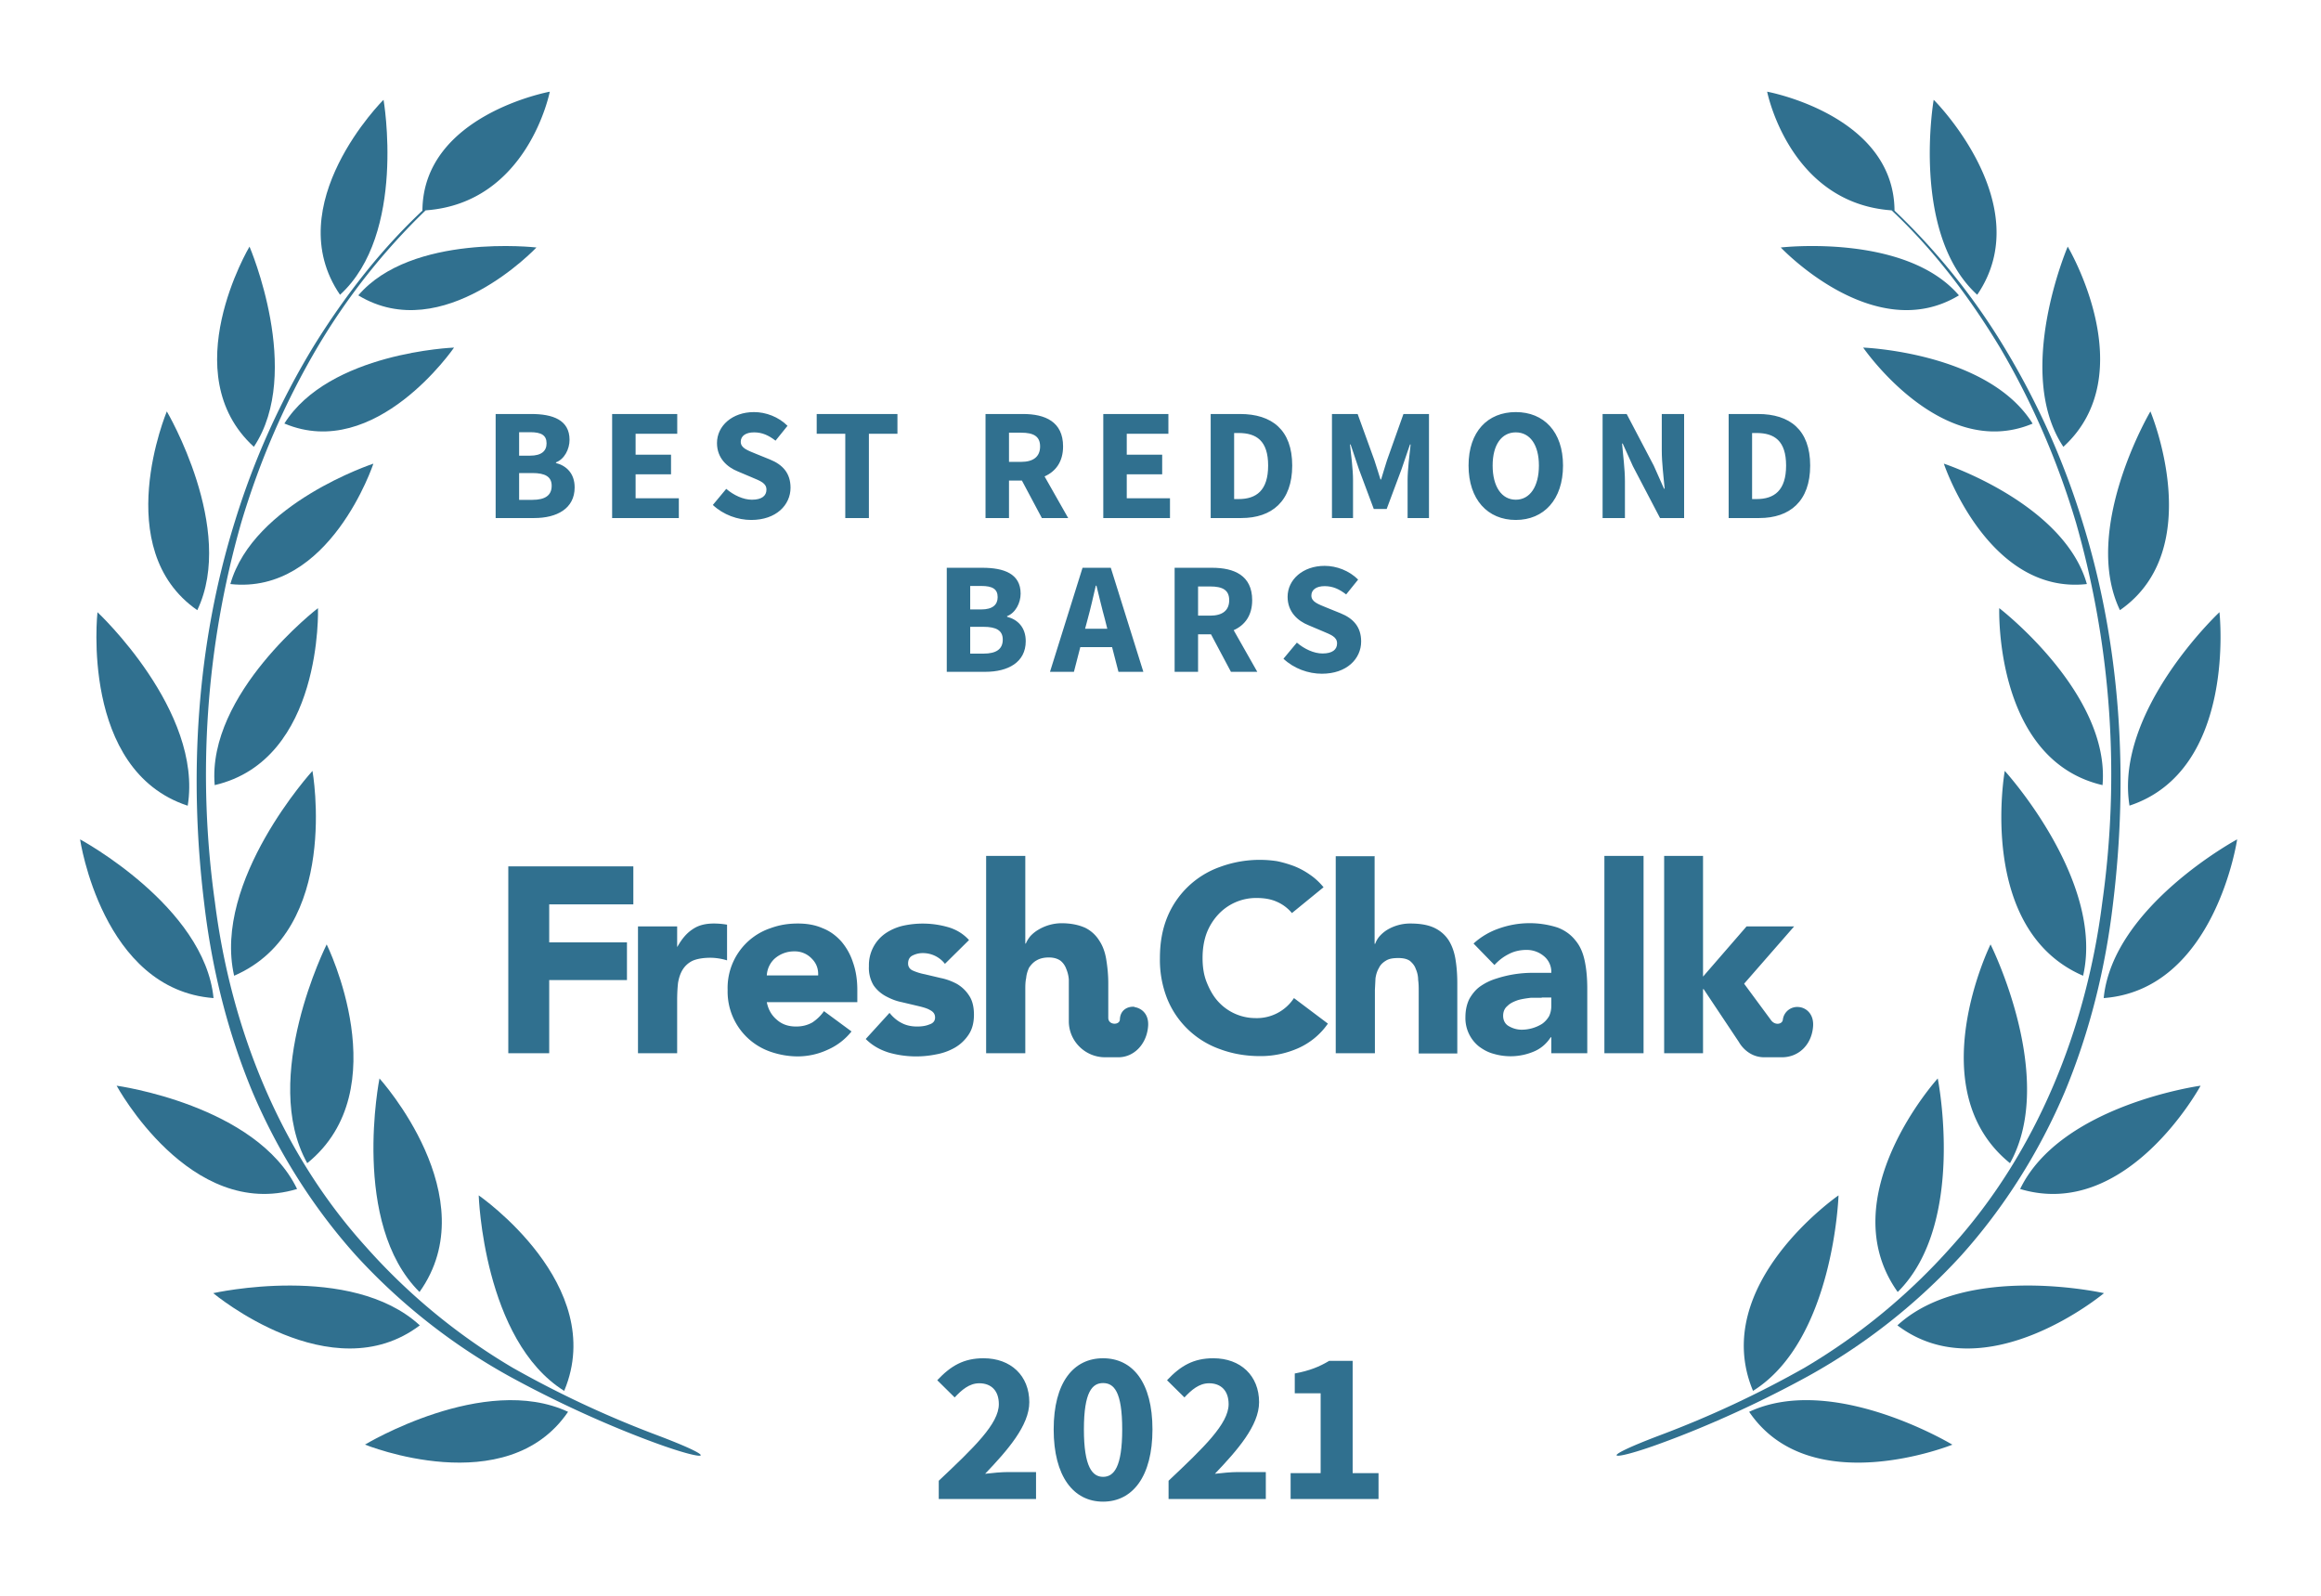
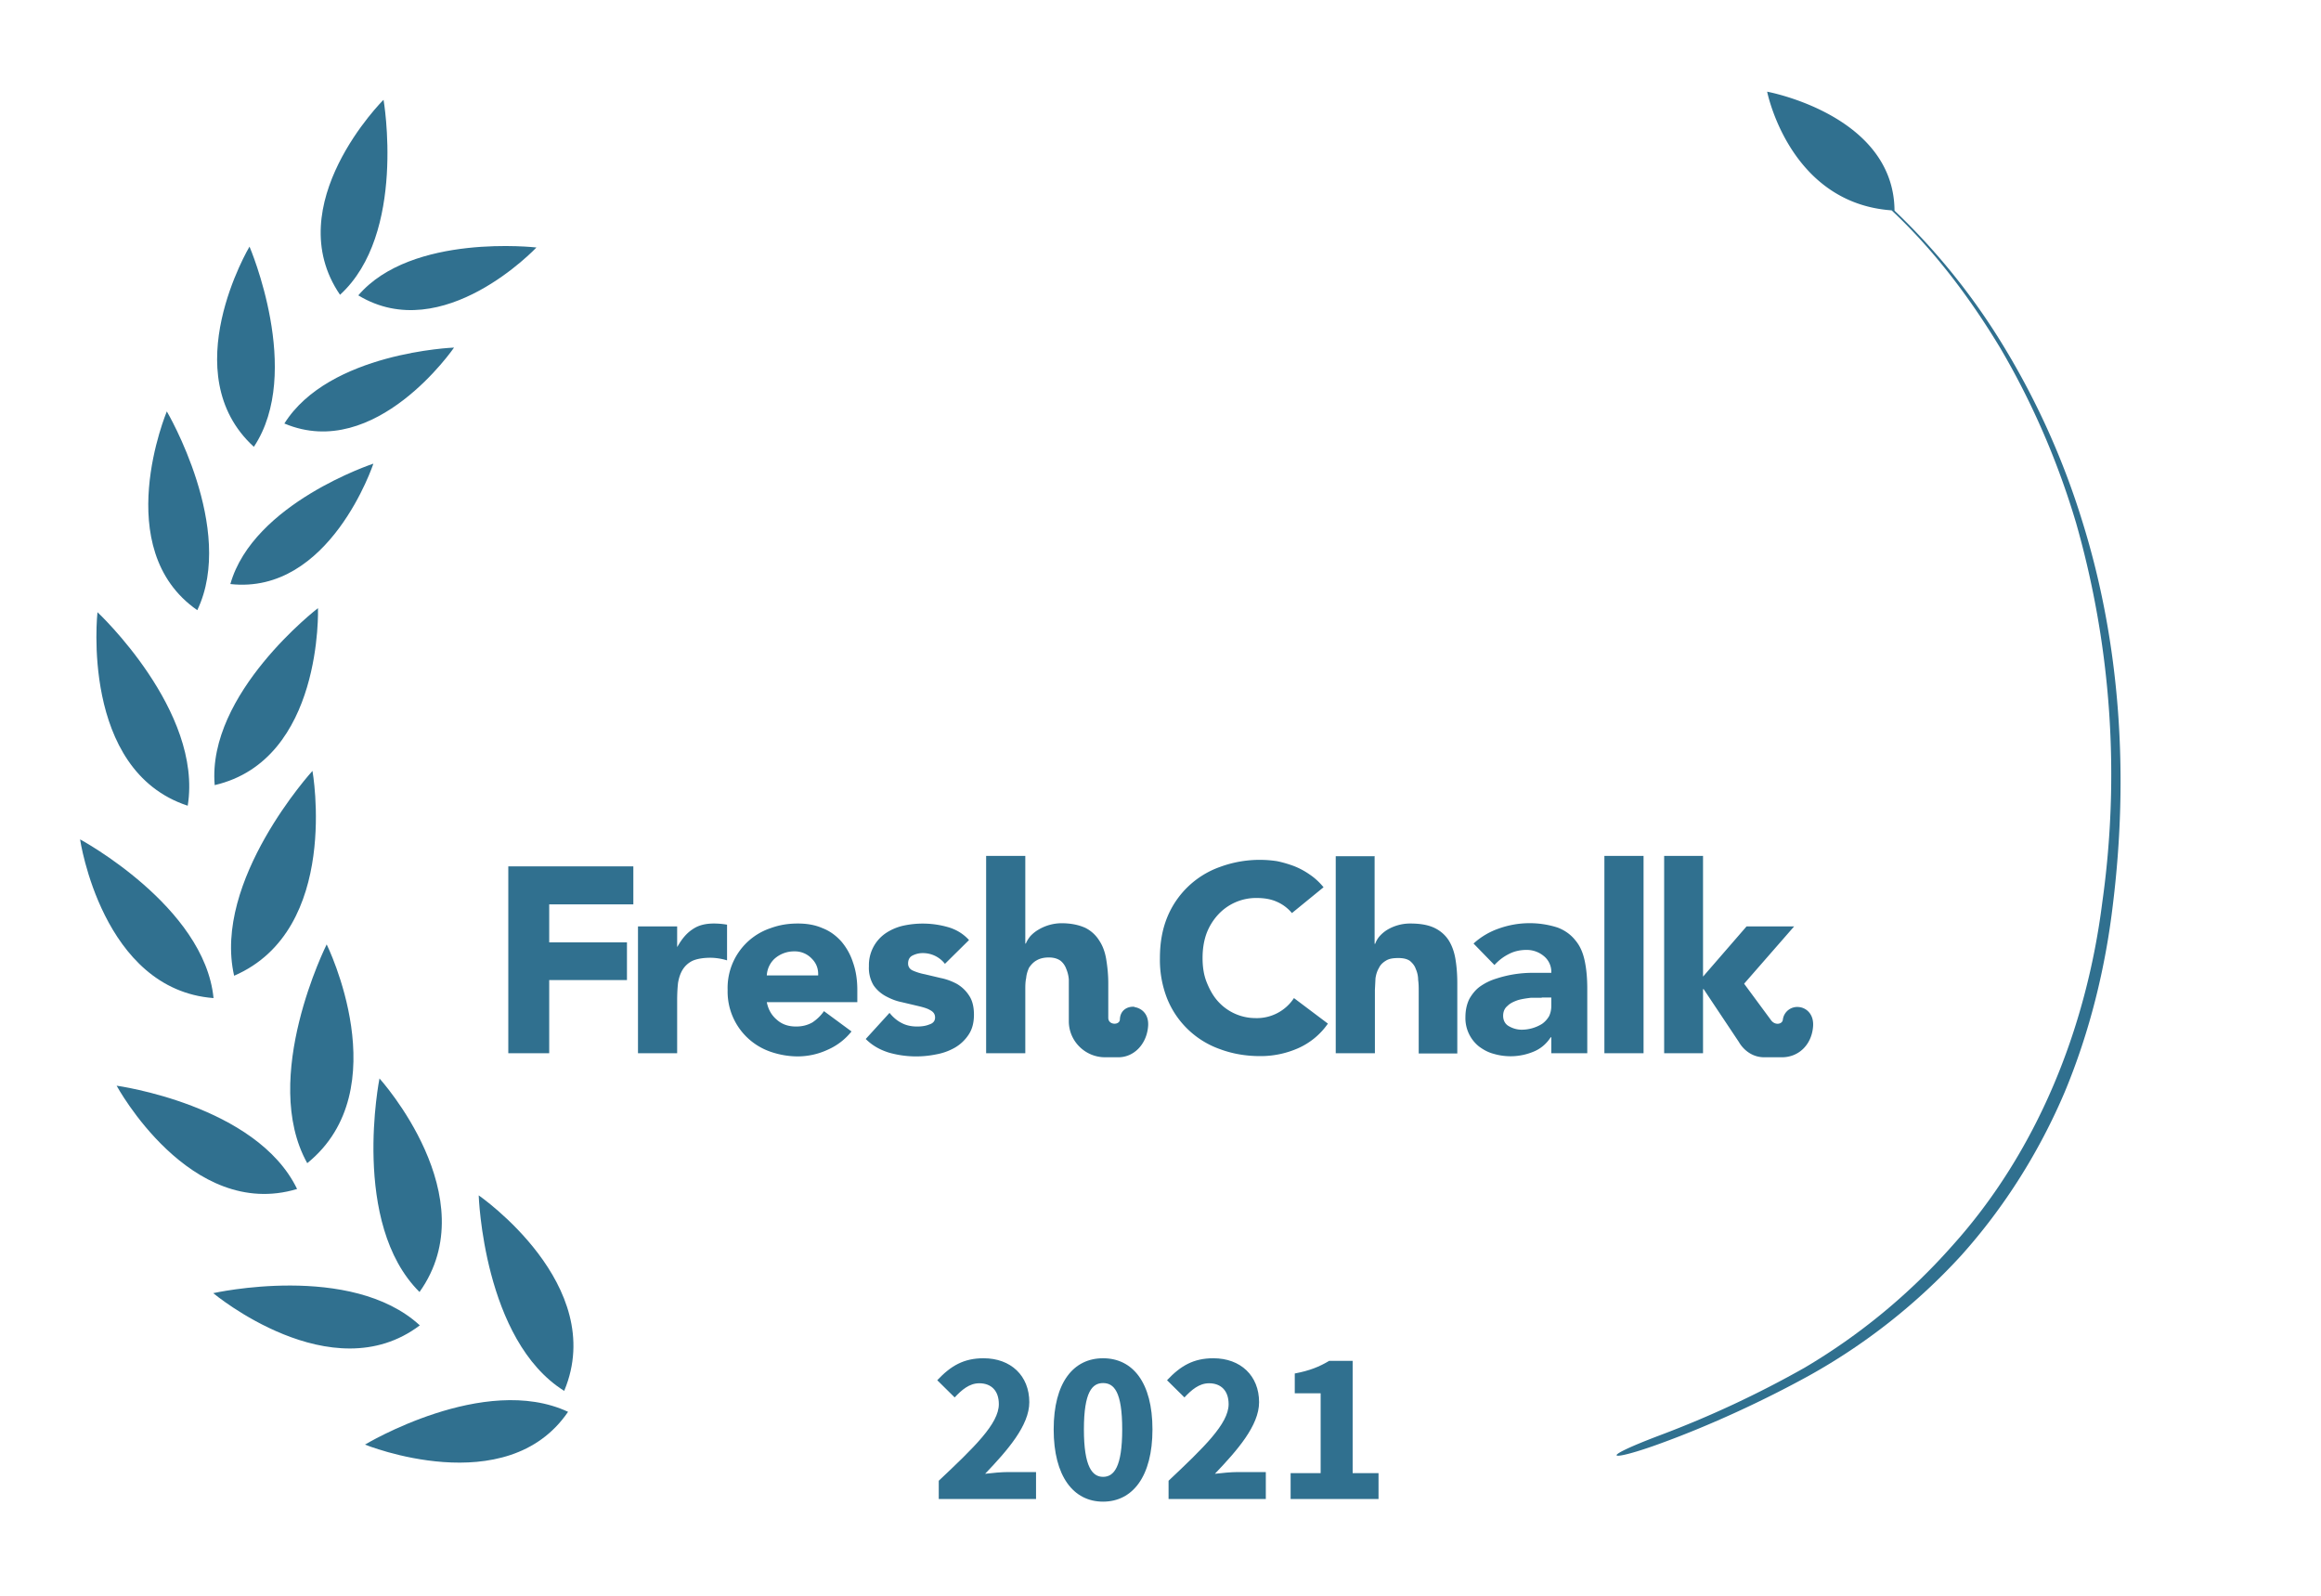
<svg xmlns="http://www.w3.org/2000/svg" width="800" height="550">
  <rect width="100%" height="100%" fill="none" />
  <g fill="#30708f">
    <path d="M572.1 494.7c-23 8.7-16.6 9 .5 2.7 17-6.2 35.2-14.6 51-23.3a208.3 208.3 0 0 0 52.4-41.4c14.9-16.6 27-35.9 35.7-56.4 8.6-20.7 14-42.6 16.6-64.8 5.4-44 2.7-89.4-10.6-131.9a267.8 267.8 0 0 0-27.3-60.6A227.5 227.5 0 0 0 653 72.6c-.2-33-43.9-41-43.9-41S616.7 70 652 72.5c14.7 13.8 26.9 30 37.3 47.2 11.2 19 20 39.4 26.3 60.6a315.9 315.9 0 0 1 9 130.8c-5.5 43.5-22.5 86-52 118.6a211.4 211.4 0 0 1-50.6 41.7 354.5 354.5 0 0 1-49.9 23.3z" />
-     <path d="M681.5 101.6c-23-21-15-67.2-15-67.2.1 0 36.2 36.2 15 67.2zM675.2 101.8c-29.2 17.7-61.4-16.5-61.4-16.5s43-5 61.4 16.5zM700.6 146c-31.4 13.2-58.4-26.2-58.4-26.2s43.1 1.6 58.4 26.2zM670 159.8s15.1 45.3 49.3 41.5c-7.9-27.9-49.3-41.5-49.3-41.5zM689.1 209.6s38.3 29.4 35.6 61c-37.4-8.7-35.6-61-35.6-61zM691 265.7s34.5 37.8 27 70.6c-36.8-15.9-27-70.6-27-70.6zM692.8 400.9c-31.4-25.4-6.7-75.4-6.7-75.4s23.1 46 6.7 75.4zM654.1 445.3c-23.3-32.7 13.8-73.6 13.8-73.6s10 50-13.8 73.6zM604.2 479.3C589 442.8 633.7 412 633.7 412s-1.6 50-29.5 67.4zM711.2 154c-17.1-25.7 1.5-69 1.5-69s26.1 43.8-1.5 69zM730.7 210.3c-13.4-28 10.5-68.5 10.5-68.5s19.9 47.4-10.5 68.5zM734 277.7C728.7 245 765 211 765 211s6.1 54.5-31.1 66.7zM725.1 344c3.1-31.6 46-54.7 46-54.7s-7.6 51.8-46 54.7zM758.5 374.2s-25.3 46.7-62.2 35.6c14-29 62.2-35.6 62.2-35.6zM725.2 445.7s-40.8 34.1-71.2 11.1c23.7-21.8 71.2-11.1 71.2-11.1zM673 497.9s-49 19.8-70.1-11.3c28.9-13.5 70 11.3 70 11.3zM226.6 494.7c23 8.7 16.7 9-.5 2.7-17-6.2-35.2-14.6-51-23.3a208.3 208.3 0 0 1-52.4-41.4c-14.9-16.6-27-35.9-35.7-56.4-8.6-20.7-14-42.6-16.6-64.8-5.4-44-2.7-89.4 10.6-131.9a267.8 267.8 0 0 1 27.3-60.6c10.5-16.9 22.8-32.8 37.3-46.4.2-33 43.9-41 43.9-41S182 70 146.7 72.5a224.4 224.4 0 0 0-37.3 47.2c-11.2 19-20 39.4-26.3 60.6a315.9 315.9 0 0 0-9 130.8c5.5 43.5 22.5 86 52 118.6a211.4 211.4 0 0 0 50.6 41.7 354.5 354.5 0 0 0 49.9 23.3z" />
    <path d="M117.2 101.6c23-21 15-67.2 15-67.2-.1 0-36.2 36.2-15 67.2zM123.5 101.8c29.2 17.7 61.4-16.5 61.4-16.5s-43-5-61.4 16.5zM98.1 146c31.4 13.2 58.4-26.2 58.4-26.2S113.4 121.4 98 146zM128.7 159.8s-15 45.3-49.3 41.5c7.9-27.9 49.3-41.5 49.3-41.5zM109.6 209.6S71.3 239 74 270.6c37.4-8.7 35.6-61 35.6-61zM107.7 265.7s-34.5 37.8-27 70.6c36.8-15.9 27-70.6 27-70.6zM105.9 400.9c31.4-25.4 6.7-75.4 6.7-75.4s-23.1 46-6.7 75.4zM144.6 445.3c23.3-32.7-13.8-73.6-13.8-73.6s-10 50 13.8 73.6zM194.5 479.3C209.7 442.8 165 412 165 412s1.6 50 29.5 67.4zM87.5 154c17.1-25.7-1.5-69-1.5-69s-26.1 43.8 1.5 69zM68 210.3c13.4-28-10.5-68.5-10.5-68.5S37.6 189.2 68 210.3zM64.7 277.7C70 245 33.6 211 33.6 211s-6.1 54.5 31.1 66.7zM73.6 344c-3.1-31.6-46-54.7-46-54.7s7.6 51.8 46 54.7zM40.2 374.2s25.3 46.7 62.2 35.6c-14-29-62.2-35.6-62.2-35.6zM73.5 445.7s40.8 34.1 71.2 11.1C121 435 73.5 445.7 73.5 445.7zM125.8 497.9s48.8 19.8 70-11.3c-28.9-13.5-70 11.3-70 11.3z" />
    <path d="M175.2 363h14.1v-25.2h26.8v-13h-26.8v-13.1h29v-13.1h-43.1zM445.3 314.7a14 14 0 0 0-5.2-3.9c-2-.9-4.3-1.3-7-1.3a17.8 17.8 0 0 0-13.3 5.8 20 20 0 0 0-4 6.6c-.9 2.6-1.3 5.3-1.3 8.3 0 3 .4 5.8 1.4 8.3 1 2.5 2.2 4.7 3.8 6.5a17.4 17.4 0 0 0 13 5.9A15.3 15.3 0 0 0 446 344l11.7 8.8a24.6 24.6 0 0 1-10.3 8.5 32 32 0 0 1-13 2.7c-5 0-9.6-.8-13.9-2.4a30.6 30.6 0 0 1-18.2-17.4 36.4 36.4 0 0 1-2.5-14c0-5.2.8-9.8 2.5-14a30.7 30.7 0 0 1 18.2-17.4 39.6 39.6 0 0 1 19.6-2c2 .4 4 1 5.9 1.7a26 26 0 0 1 5.4 2.9c1.8 1.2 3.4 2.7 4.8 4.4zM219.9 319.3h13.5v7h.1c1.5-2.7 3.2-4.7 5.2-6 2-1.4 4.4-2 7.4-2a26.8 26.8 0 0 1 4.5.4V331a20.4 20.4 0 0 0-5.7-.9c-2.6 0-4.7.4-6.1 1a8.2 8.2 0 0 0-3.5 3.1c-.8 1.3-1.3 2.8-1.6 4.6-.2 1.8-.3 3.8-.3 6V363h-13.5v-43.7zM293.5 355.5a21.5 21.5 0 0 1-8.2 6.3 24.6 24.6 0 0 1-10.3 2.3c-3.3 0-6.5-.6-9.4-1.6a21.9 21.9 0 0 1-14.8-21.3 21.7 21.7 0 0 1 14.8-21.3c3-1.1 6-1.6 9.4-1.6 3.2 0 6 .5 8.5 1.6 2.6 1 4.7 2.6 6.5 4.6a21 21 0 0 1 4 7.2c1 2.8 1.5 6 1.5 9.5v4.2h-31.2c.5 2.6 1.7 4.6 3.5 6.1 1.8 1.6 4 2.3 6.6 2.3 2.2 0 4-.5 5.6-1.4 1.5-1 2.9-2.3 4-3.9zM282 336.2c.1-2.3-.6-4.2-2.2-5.8a8 8 0 0 0-6-2.5 10.1 10.1 0 0 0-6.9 2.6 8.5 8.5 0 0 0-2.6 5.7zM325.7 332.2a9.6 9.6 0 0 0-7.8-3.7c-1.1 0-2.3.3-3.3.8-1.1.5-1.6 1.5-1.6 2.8 0 1 .5 1.9 1.6 2.4s2.6 1 4.2 1.3l5.5 1.3c2 .4 3.8 1.1 5.5 2 1.7 1 3.1 2.3 4.2 4 1.1 1.6 1.7 3.8 1.7 6.6s-.6 5.1-1.9 7a14.1 14.1 0 0 1-4.7 4.4 20 20 0 0 1-6.4 2.3 34.3 34.3 0 0 1-16.3-.6c-3.2-1-5.8-2.5-8-4.7l8.2-9c1.2 1.5 2.6 2.7 4.2 3.5 1.5.8 3.3 1.2 5.3 1.2 1.6 0 3-.2 4.2-.7 1.3-.4 2-1.2 2-2.4s-.6-2-1.8-2.6c-1-.6-2.5-1-4.2-1.4l-5.5-1.3c-2-.4-3.7-1.1-5.4-2-1.7-.9-3.2-2.2-4.3-3.8a11.6 11.6 0 0 1-1.6-6.6 13.3 13.3 0 0 1 5.7-11.3 18 18 0 0 1 5.9-2.6 31.6 31.6 0 0 1 15.5.4c2.9.8 5.4 2.3 7.4 4.5zM534.7 357.5h-.2c-1.5 2.3-3.5 4-6 5a20.6 20.6 0 0 1-13.7.7c-1.9-.5-3.5-1.4-5-2.5a12.5 12.5 0 0 1-4.7-10.1c0-2.5.5-4.6 1.4-6.4 1-1.7 2.2-3.2 3.8-4.3 1.6-1.1 3.4-2 5.4-2.6a40.1 40.1 0 0 1 13-2h6a7 7 0 0 0-2.6-5.8 9.2 9.2 0 0 0-6-2.1c-2.2 0-4.3.5-6 1.4-2 1-3.5 2.2-5 3.8l-7.2-7.4a25 25 0 0 1 8.8-5.2 31.5 31.5 0 0 1 20.2-.3c2.6 1 4.6 2.5 6.1 4.4 1.6 1.9 2.6 4.2 3.2 7 .6 2.8.9 6 .9 9.7V363h-12.4zm-3.3-13.6h-3.8c-1.6.2-3 .4-4.4.8-1.4.5-2.6 1-3.6 2-1 .8-1.5 2-1.5 3.4 0 1.6.7 2.9 2 3.6 1.4.8 2.9 1.2 4.4 1.2a13.4 13.4 0 0 0 7-2c1-.7 1.8-1.6 2.4-2.6.5-1 .8-2.2.8-3.6v-2.9h-3.3zM553 363v-68h13.5v68zM473.8 295v30.3h.2a8 8 0 0 1 1.5-2.6 12 12 0 0 1 2.6-2.2 15.4 15.4 0 0 1 8-2.2c3.5 0 6.2.5 8.3 1.5 2.1 1 3.8 2.5 5 4.4 1.1 1.8 1.9 4 2.3 6.6.4 2.5.6 5.2.6 8.1v24.2H489v-21.5c0-1.2 0-2.5-.2-3.9 0-1.3-.3-2.6-.8-3.7-.4-1.2-1.1-2-2-2.8-1-.7-2.3-1-4-1-1.8 0-3.2.2-4.3.9-1 .6-1.9 1.4-2.4 2.5-.6 1-1 2.2-1.2 3.6l-.2 4V363h-13.5v-67.9h13.5zM587 340.9h.2l12.2 18.3s2.7 5.2 8.7 5.2h6.1c5.7 0 10.1-4.2 10.7-10.3.5-4.7-2.5-6.8-4.8-7a5 5 0 0 0-5.6 4.4c-.2 1.5-2.6 2-4 .2l-9.3-12.6v-.1l17.2-19.7H602l-15 17.3V295h-13.4v68H587v-22.1zM391 347c-2.2-.2-4.9 1-5 4.4-.1 2-4 2-4-.6v-11.9c0-3-.3-5.7-.7-8.2-.4-2.5-1.2-4.7-2.4-6.5a11.9 11.9 0 0 0-4.8-4.4c-2.2-1-4.9-1.6-8.3-1.6a15.8 15.8 0 0 0-8 2.3 12 12 0 0 0-2.7 2.2c-.7.9-1.2 1.7-1.5 2.5h-.2V295h-13.5v68h13.5v-21.8c0-1.4 0-2.8.3-4.1.1-1.3.5-2.5 1-3.6.7-1 1.5-1.9 2.6-2.5 1-.6 2.4-1 4.2-1 1.7 0 3 .4 4 1.1.9.7 1.6 1.7 2 2.8.5 1.2.8 2.4.9 3.7V352c0 6.8 5.6 12.4 12.5 12.4h4.6c5.2 0 9.6-4.3 10.2-10.4.5-4.7-2.5-6.6-4.7-6.9z" />
-     <path d="M170.84 178.55L184.15 178.55C191.91 178.55 198.07 175.31 198.07 167.99C198.07 163.21 195.26 160.51 191.63 159.58L191.63 159.36C194.55 158.26 196.31 154.79 196.31 151.60C196.31 144.73 190.53 142.69 183.11 142.69L170.84 142.69ZM178.93 157.05L178.93 148.96L182.78 148.96C186.57 148.96 188.39 150.01 188.39 152.81C188.39 155.40 186.68 157.05 182.72 157.05ZM178.93 172.28L178.93 163.04L183.49 163.04C187.95 163.04 190.15 164.31 190.15 167.44C190.15 170.74 187.89 172.28 183.49 172.28ZM210.99 178.55L233.98 178.55L233.98 171.73L219.08 171.73L219.08 163.48L231.29 163.48L231.29 156.72L219.08 156.72L219.08 149.51L233.43 149.51L233.43 142.69L210.99 142.69ZM258.95 179.21C267.53 179.21 272.48 174.04 272.48 168.10C272.48 163.04 269.73 160.13 265.39 158.37L260.77 156.50C257.69 155.23 255.32 154.46 255.32 152.26C255.32 150.23 257.08 149.02 259.89 149.02C262.75 149.02 264.95 150.06 267.31 151.88L271.44 146.76C268.36 143.68 264.01 142.03 259.89 142.03C252.41 142.03 247.13 146.76 247.13 152.70C247.13 157.93 250.65 161.01 254.33 162.49L259.01 164.47C262.14 165.79 264.18 166.51 264.18 168.76C264.18 170.91 262.53 172.23 259.17 172.23C256.20 172.23 252.90 170.69 250.32 168.49L245.70 174.04C249.33 177.45 254.28 179.21 258.95 179.21ZM291.35 178.55L299.49 178.55L299.49 149.51L309.33 149.51L309.33 142.69L281.50 142.69L281.50 149.51L291.35 149.51ZM339.69 178.55L347.78 178.55L347.78 165.63L352.23 165.63L359.11 178.55L368.18 178.55L360.04 164.20C363.89 162.49 366.42 159.14 366.42 153.86C366.42 145.33 360.21 142.69 352.62 142.69L339.69 142.69ZM347.78 159.19L347.78 149.13L351.96 149.13C356.19 149.13 358.50 150.34 358.50 153.86C358.50 157.38 356.19 159.19 351.96 159.19ZM380.28 178.55L403.27 178.55L403.27 171.73L388.37 171.73L388.37 163.48L400.58 163.48L400.58 156.72L388.37 156.72L388.37 149.51L402.72 149.51L402.72 142.69L380.28 142.69ZM417.30 178.55L427.86 178.55C438.36 178.55 445.40 172.78 445.40 160.46C445.40 148.14 438.36 142.69 427.42 142.69L417.30 142.69ZM425.38 172.01L425.38 149.24L426.92 149.24C433.03 149.24 437.10 151.88 437.10 160.46C437.10 169.04 433.03 172.01 426.92 172.01ZM459.10 178.55L466.36 178.55L466.36 165.41C466.36 161.89 465.70 156.66 465.31 153.20L465.53 153.20L468.39 161.72L473.51 175.42L477.96 175.42L483.08 161.72L485.99 153.20L486.21 153.20C485.83 156.66 485.17 161.89 485.17 165.41L485.17 178.55L492.54 178.55L492.54 142.69L483.74 142.69L478.07 158.64C477.36 160.73 476.75 163.04 476.04 165.24L475.82 165.24C475.10 163.04 474.44 160.73 473.73 158.64L467.95 142.69L459.10 142.69ZM522.46 179.21C532.14 179.21 538.74 172.17 538.74 160.46C538.74 148.80 532.14 142.03 522.46 142.03C512.78 142.03 506.18 148.74 506.18 160.46C506.18 172.17 512.78 179.21 522.46 179.21ZM522.46 172.23C517.56 172.23 514.48 167.66 514.48 160.46C514.48 153.31 517.56 149.02 522.46 149.02C527.35 149.02 530.43 153.31 530.43 160.46C530.43 167.66 527.35 172.23 522.46 172.23ZM552.38 178.55L560.08 178.55L560.08 165.85C560.08 161.61 559.42 156.83 559.09 152.87L559.31 152.87L562.83 160.68L572.18 178.55L580.48 178.55L580.48 142.69L572.78 142.69L572.78 155.34C572.78 159.58 573.44 164.64 573.77 168.43L573.55 168.43L570.03 160.51L560.68 142.69L552.38 142.69ZM595.83 178.55L606.39 178.55C616.89 178.55 623.93 172.78 623.93 160.46C623.93 148.14 616.89 142.69 605.95 142.69L595.83 142.69ZM603.91 172.01L603.91 149.24L605.45 149.24C611.56 149.24 615.63 151.88 615.63 160.46C615.63 169.04 611.56 172.01 605.45 172.01Z" />
-     <path d="M326.33 231.55L339.64 231.55C347.39 231.55 353.55 228.31 353.55 220.99C353.55 216.21 350.75 213.51 347.12 212.58L347.12 212.36C350.03 211.26 351.79 207.79 351.79 204.60C351.79 197.73 346.02 195.69 338.59 195.69L326.33 195.69ZM334.41 210.05L334.41 201.96L338.26 201.96C342.06 201.96 343.87 203.01 343.87 205.81C343.87 208.40 342.17 210.05 338.21 210.05ZM334.41 225.28L334.41 216.04L338.98 216.04C343.43 216.04 345.63 217.31 345.63 220.44C345.63 223.74 343.38 225.28 338.98 225.28ZM374.89 213.40C375.88 209.83 376.82 205.65 377.70 201.85L377.92 201.85C378.85 205.59 379.84 209.83 380.83 213.40L381.66 216.70L374.01 216.70ZM361.91 231.55L370.16 231.55L372.36 223.03L383.31 223.03L385.51 231.55L394.09 231.55L382.87 195.69L373.13 195.69ZM404.87 231.55L412.95 231.55L412.95 218.63L417.41 218.63L424.28 231.55L433.36 231.55L425.22 217.20C429.07 215.49 431.60 212.14 431.60 206.86C431.60 198.33 425.38 195.69 417.79 195.69L404.87 195.69ZM412.95 212.19L412.95 202.13L417.13 202.13C421.37 202.13 423.68 203.34 423.68 206.86C423.68 210.38 421.37 212.19 417.13 212.19ZM455.63 232.21C464.21 232.21 469.16 227.04 469.16 221.10C469.16 216.04 466.41 213.13 462.07 211.37L457.45 209.50C454.37 208.23 452.00 207.46 452.00 205.26C452.00 203.23 453.76 202.02 456.57 202.02C459.43 202.02 461.63 203.06 463.99 204.88L468.12 199.76C465.04 196.68 460.69 195.03 456.57 195.03C449.09 195.03 443.81 199.76 443.81 205.70C443.81 210.93 447.33 214.01 451.01 215.49L455.69 217.47C458.82 218.79 460.86 219.51 460.86 221.76C460.86 223.91 459.21 225.23 455.85 225.23C452.88 225.23 449.58 223.69 447.00 221.49L442.38 227.04C446.01 230.45 450.96 232.21 455.63 232.21Z" />
    <path d="M323.57 516.66L357.10 516.66L357.10 507.36L347.50 507.36C345.25 507.36 341.95 507.66 339.55 507.96C347.28 499.86 354.78 491.31 354.78 483.29C354.78 474.14 348.40 468.14 339.03 468.14C332.20 468.14 327.78 470.69 323.05 475.71L329.05 481.64C331.45 479.09 334.07 476.76 337.53 476.76C341.65 476.76 344.28 479.31 344.28 483.96C344.28 490.71 335.73 498.89 323.57 510.36ZM380.20 517.56C390.40 517.56 397.23 508.86 397.23 492.66C397.23 476.46 390.40 468.14 380.20 468.14C370.00 468.14 363.18 476.46 363.18 492.66C363.18 508.86 370.00 517.56 380.20 517.56ZM380.20 509.01C376.53 509.01 373.60 505.64 373.60 492.66C373.60 479.61 376.53 476.69 380.20 476.69C383.95 476.69 386.80 479.61 386.80 492.66C386.80 505.64 383.95 509.01 380.20 509.01ZM402.78 516.66L436.30 516.66L436.30 507.36L426.70 507.36C424.45 507.36 421.15 507.66 418.75 507.96C426.48 499.86 433.98 491.31 433.98 483.29C433.98 474.14 427.60 468.14 418.23 468.14C411.40 468.14 406.98 470.69 402.25 475.71L408.25 481.64C410.65 479.09 413.28 476.76 416.73 476.76C420.85 476.76 423.48 479.31 423.48 483.96C423.48 490.71 414.93 498.89 402.78 510.36ZM444.85 516.66L475.15 516.66L475.15 507.74L466.23 507.74L466.23 469.04L458.13 469.04C454.75 471.06 451.45 472.41 446.28 473.39L446.28 480.21L455.20 480.21L455.20 507.74L444.85 507.74Z" />
  </g>
</svg>